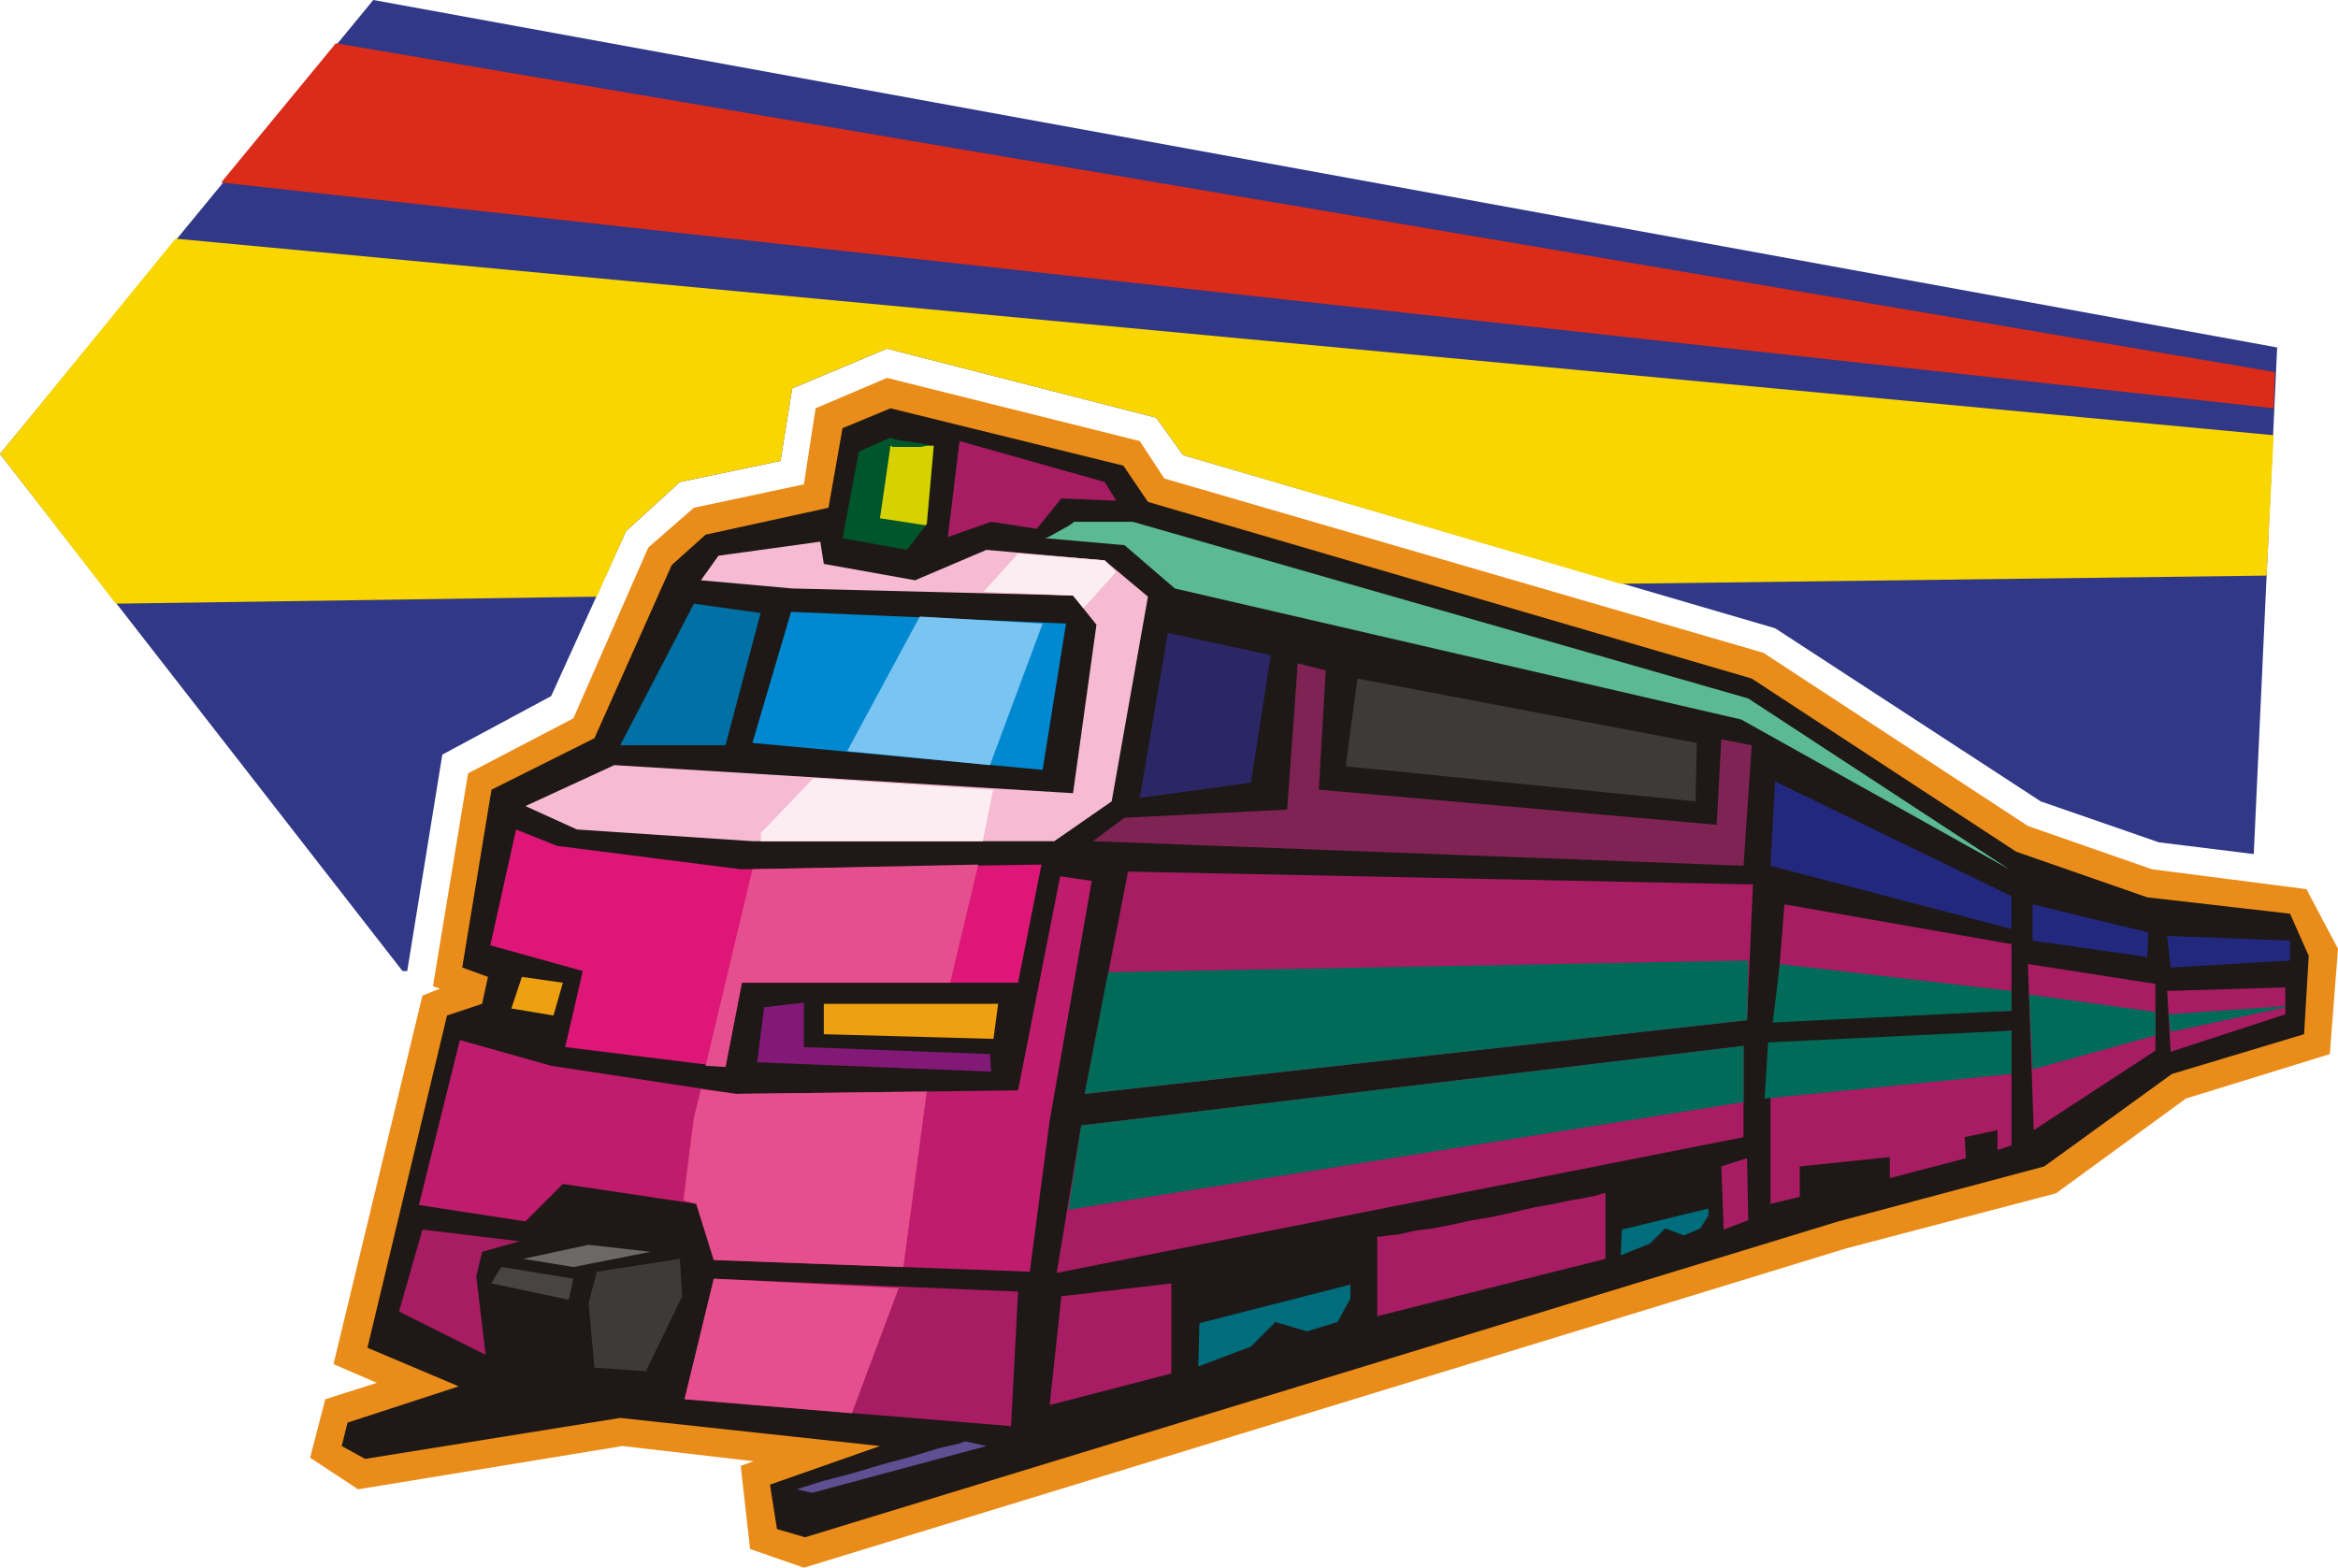
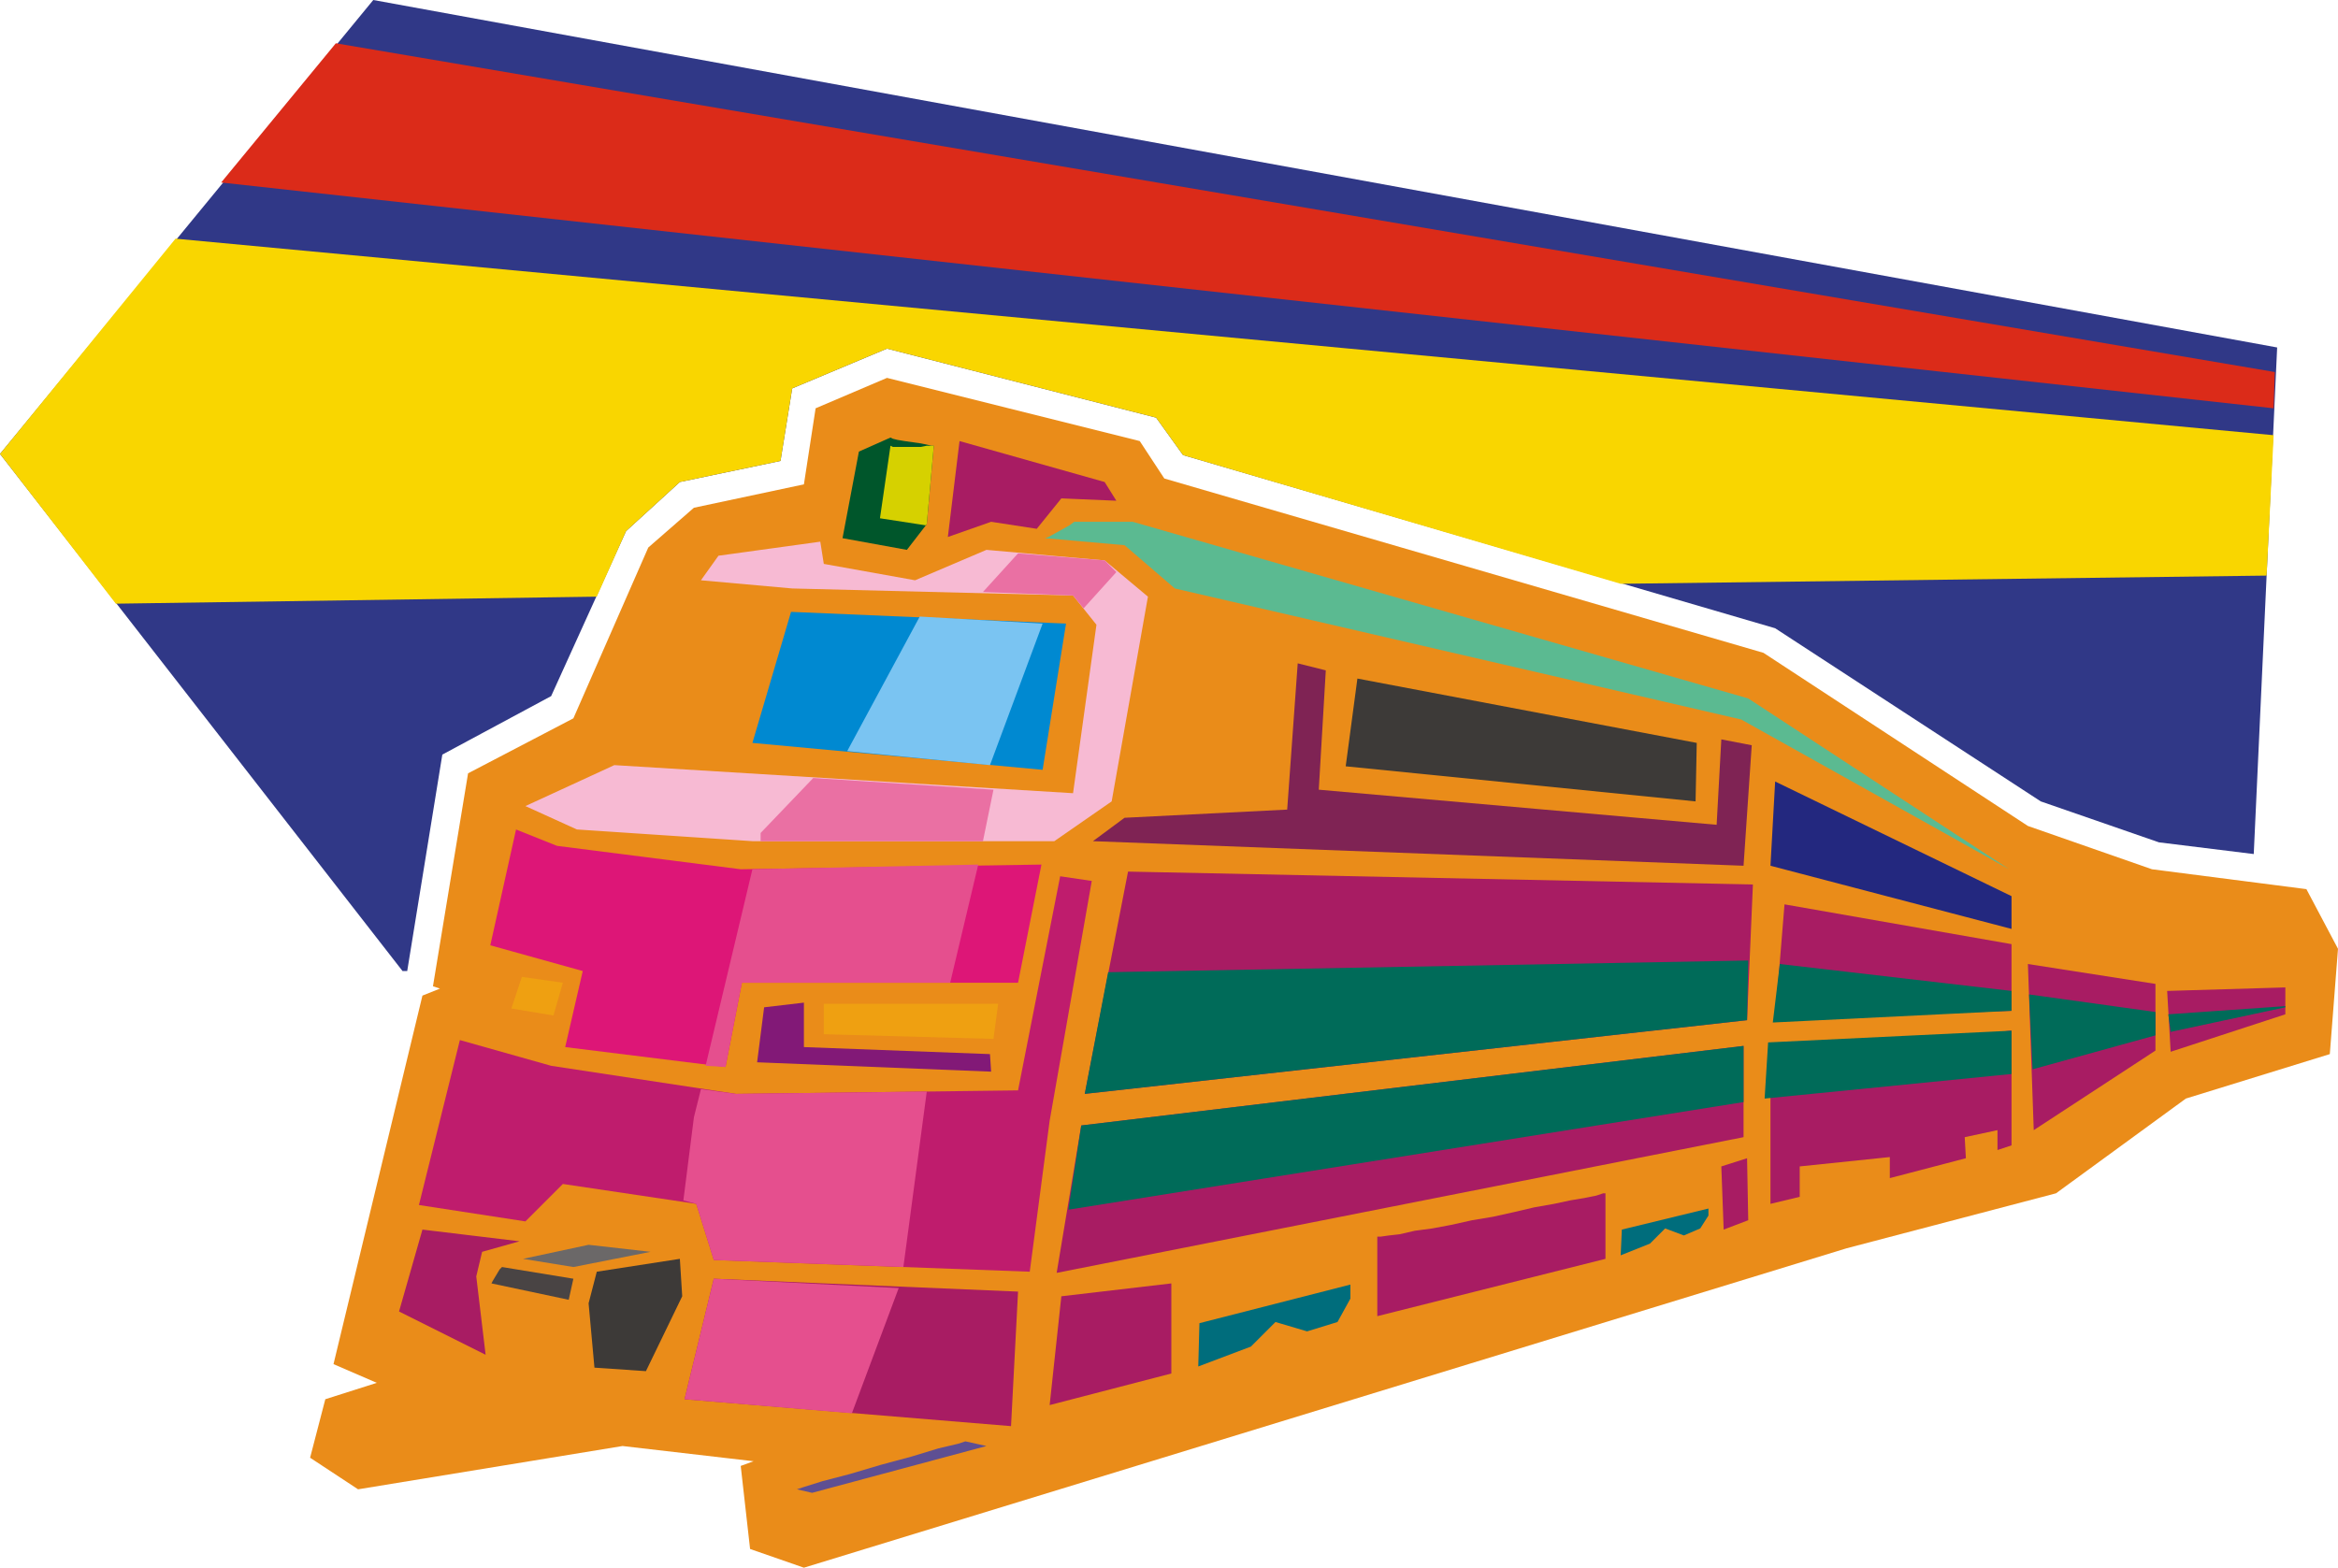
<svg xmlns="http://www.w3.org/2000/svg" fill-rule="evenodd" height="1.34in" preserveAspectRatio="none" stroke-linecap="round" viewBox="0 0 1998 1340" width="1.998in">
  <style>.pen1{stroke:none}.brush13{fill:#a81c63}.brush14{fill:#23287f}.brush15{fill:#3d3a38}.brush21{fill:#e54f8e}</style>
  <path class="pen1" style="fill:#303887" d="M344 830 0 388 319 0l1627 297-20 433-81-10-101-35-227-148-506-148-23-32-230-59-81 34-10 62-86 18-46 42-64 141-93 50-30 185h-4z" />
  <path class="pen1" style="fill:#ea8c19" d="m376 845-6-2 30-182 90-47 64-146 39-34 94-20 10-65 61-26 216 54 21 32 512 149 226 148 106 37 132 17 27 51-7 90-123 38-111 81-179 47-891 273-46-16-8-71 11-4-112-13-226 37-41-27 13-50 44-14-37-16 76-315 15-6z" />
-   <path class="pen1" style="fill:#1e1916" d="m314 1152 68-284 30-10 5-23-22-8 25-152 88-44 66-148 29-26 105-23 12-68 41-17 199 49 21 31 516 151 226 148 112 39 122 14 16 36-4 67-113 34-109 79-176 47-883 270-24-7-6-38 94-33-222-24-218 35-20-11 5-20 95-31-78-33z" />
-   <path class="pen1" style="fill:#0070a5" d="m593 516-63 121h90l30-113-57-8z" />
  <path class="pen1" style="fill:#0089d1" d="m676 523-33 112 248 23 20-125-235-10z" />
  <path class="pen1" style="fill:#f7bad3" d="m937 534-20 144-392-24-76 35 44 20 150 10h258l49-34 31-175-37-31-101-9-61 26-78-14-3-19-87 12-15 21 78 7 240 6 20 25z" />
  <path class="pen1" style="fill:#5bba91" d="m893 460 68 6 43 37 484 112 229 128-223-146-526-151h-50l-4 3-9 5-9 5-3 1z" />
-   <path class="pen1" style="fill:#2b2666" d="m998 541-24 141 95-13 17-109-88-19z" />
  <path class="pen1" style="fill:#7f2354" d="m1109 567-9 125-139 7-27 20 556 21 7-103-26-5-4 73-340-30 6-102-24-6z" />
  <path class="pen1" style="fill:#dd1677" d="m441 709 35 14 157 20 257-4-20 101H634l-14 72-137-17 15-65-79-22 22-99z" />
  <path class="pen1" style="fill:#bf1c6d" d="m393 889 78 22 158 24 241-3 36-183 27 4-36 205-17 129-270-10-15-48-114-17-32 32-91-14 35-141z" />
  <path class="pen1 brush13" d="m361 1051 83 10-32 9-5 21 8 67-74-37 20-70zm249 42-25 103 279 23 6-115-260-11zm354-348-37 190 566-63 5-116-534-11zm-40 217-21 126 587-116v-78l-566 68zm-17 146-10 93 104-27v-77l-94 11zm270-51v68l195-49v-56h-2l-6 2-10 2-12 2-14 3-17 3-17 4-18 4-18 3-18 4-16 3-15 2-13 3-9 1-7 1h-3zm294-60 2 54 21-8-1-53-22 7z" />
  <path class="pen1 brush14" d="m1517 668-4 72 206 54v-28l-202-98z" />
  <path class="pen1 brush13" d="m1525 773-8 98 202-7v-57l-194-34zm-12 128v128l25-6v-26l77-8v18l65-17-1-18 28-6v17l12-4v-98h-2l-7 1-10 1-13 2-15 1-18 2-18 2-19 2-19 2-19 2-17 2-16 1-13 1-11 1h-9zm220-77 5 142 104-68v-57l-109-17z" />
-   <path class="pen1 brush14" d="M1737 773v31l98 14 1-21-99-24zm115 27 3 27 102-6v-17l-105-4z" />
  <path class="pen1 brush13" d="m1852 847 3 52 98-32v-23l-101 3z" />
  <path class="pen1 brush15" d="m1160 580-10 75 299 30 1-50-290-55z" />
  <path class="pen1 brush13" d="m820 377-10 82 37-13 39 6 21-26 47 2-10-16-124-35z" />
  <path class="pen1" style="fill:#00562b" d="m761 374-27 12-14 74 55 10 17-22 6-67h-2l-4-1-5-1-7-1-7-1-6-1-4-1-2-1z" />
  <path class="pen1" style="fill:#821977" d="m653 861-6 47 200 8-1-15-159-6v-38l-34 4z" />
  <path class="pen1" d="m446 835 35 5-8 28-36-6 9-27zm258 23v26l145 4 4-30H704z" style="fill:#efa011" />
  <path class="pen1" style="fill:#d6d100" d="m752 443 39 6 1-1 6-67h-6l-5 1h-24l-2-1-9 62z" />
  <path class="pen1" d="m1069 1151 21-21 27 8 26-8 11-20v-12l-129 33-1 37 45-17zm341-88 13-13 16 6 14-6 7-11v-6l-74 18-1 22 25-10z" style="fill:#006d7c" />
  <path class="pen1 brush21" d="m643 743-40 168 17 1 14-72h178l24-101-193 4z" />
  <path class="pen1" d="m870 473-30 33 77 3 9 11 28-31-10-10-74-6zM695 665l-45 47v7h190l9-44-154-10z" style="fill:#ea70a3" />
-   <path class="pen1" d="m870 473-30 33 77 3 9 11 28-31-10-10-74-6zM695 665l-45 47v7h190l9-44-154-10z" style="fill:#fcedf2" />
  <path class="pen1 brush21" d="m728 1208 40-107-158-8-25 103 143 12zM599 931l-6 24-9 71 11 3 15 48 162 6 20-150-163 2-30-4z" />
  <path class="pen1" d="m1490 942-577 92 11-72 566-68v48zM947 831l547-10-1 51-566 63 20-104zm574-7 198 23v17l-204 10 6-50zm198 94-211 21 3-48 208-10v37zm15-68 108 15v20l-105 29-3-64zm119 17 100-7v1l-98 21-2-15z" style="fill:#006b59" />
  <path class="pen1" style="fill:#7ac4f2" d="m724 642 62-115 105 6-45 121-122-12z" />
  <path class="pen1" style="fill:#5e4f93" d="m681 1273 13 3 149-40-18-4-6 2-17 4-23 7-26 7-27 8-23 6-16 5-6 2z" />
  <path class="pen1 brush15" d="m581 1076-71 11-7 27 5 55 44 3 31-64-2-32z" />
  <path class="pen1" style="fill:#494444" d="m420 1097 66 14 4-18-61-10-2 2-3 5-3 5-1 2z" />
  <path class="pen1" style="fill:#6b6868" d="m447 1076 43 7 66-13-53-6-56 12z" />
  <path class="pen1" style="fill:#db2b19" d="m287 37 1657 281-1 31L189 156l98-119z" />
  <path class="pen1" style="fill:#f9d600" d="m150 204 1793 168-6 120-552 7-374-110-23-32-230-59-81 34-10 62-86 18-46 42-25 56-411 6L0 388l150-184z" />
</svg>